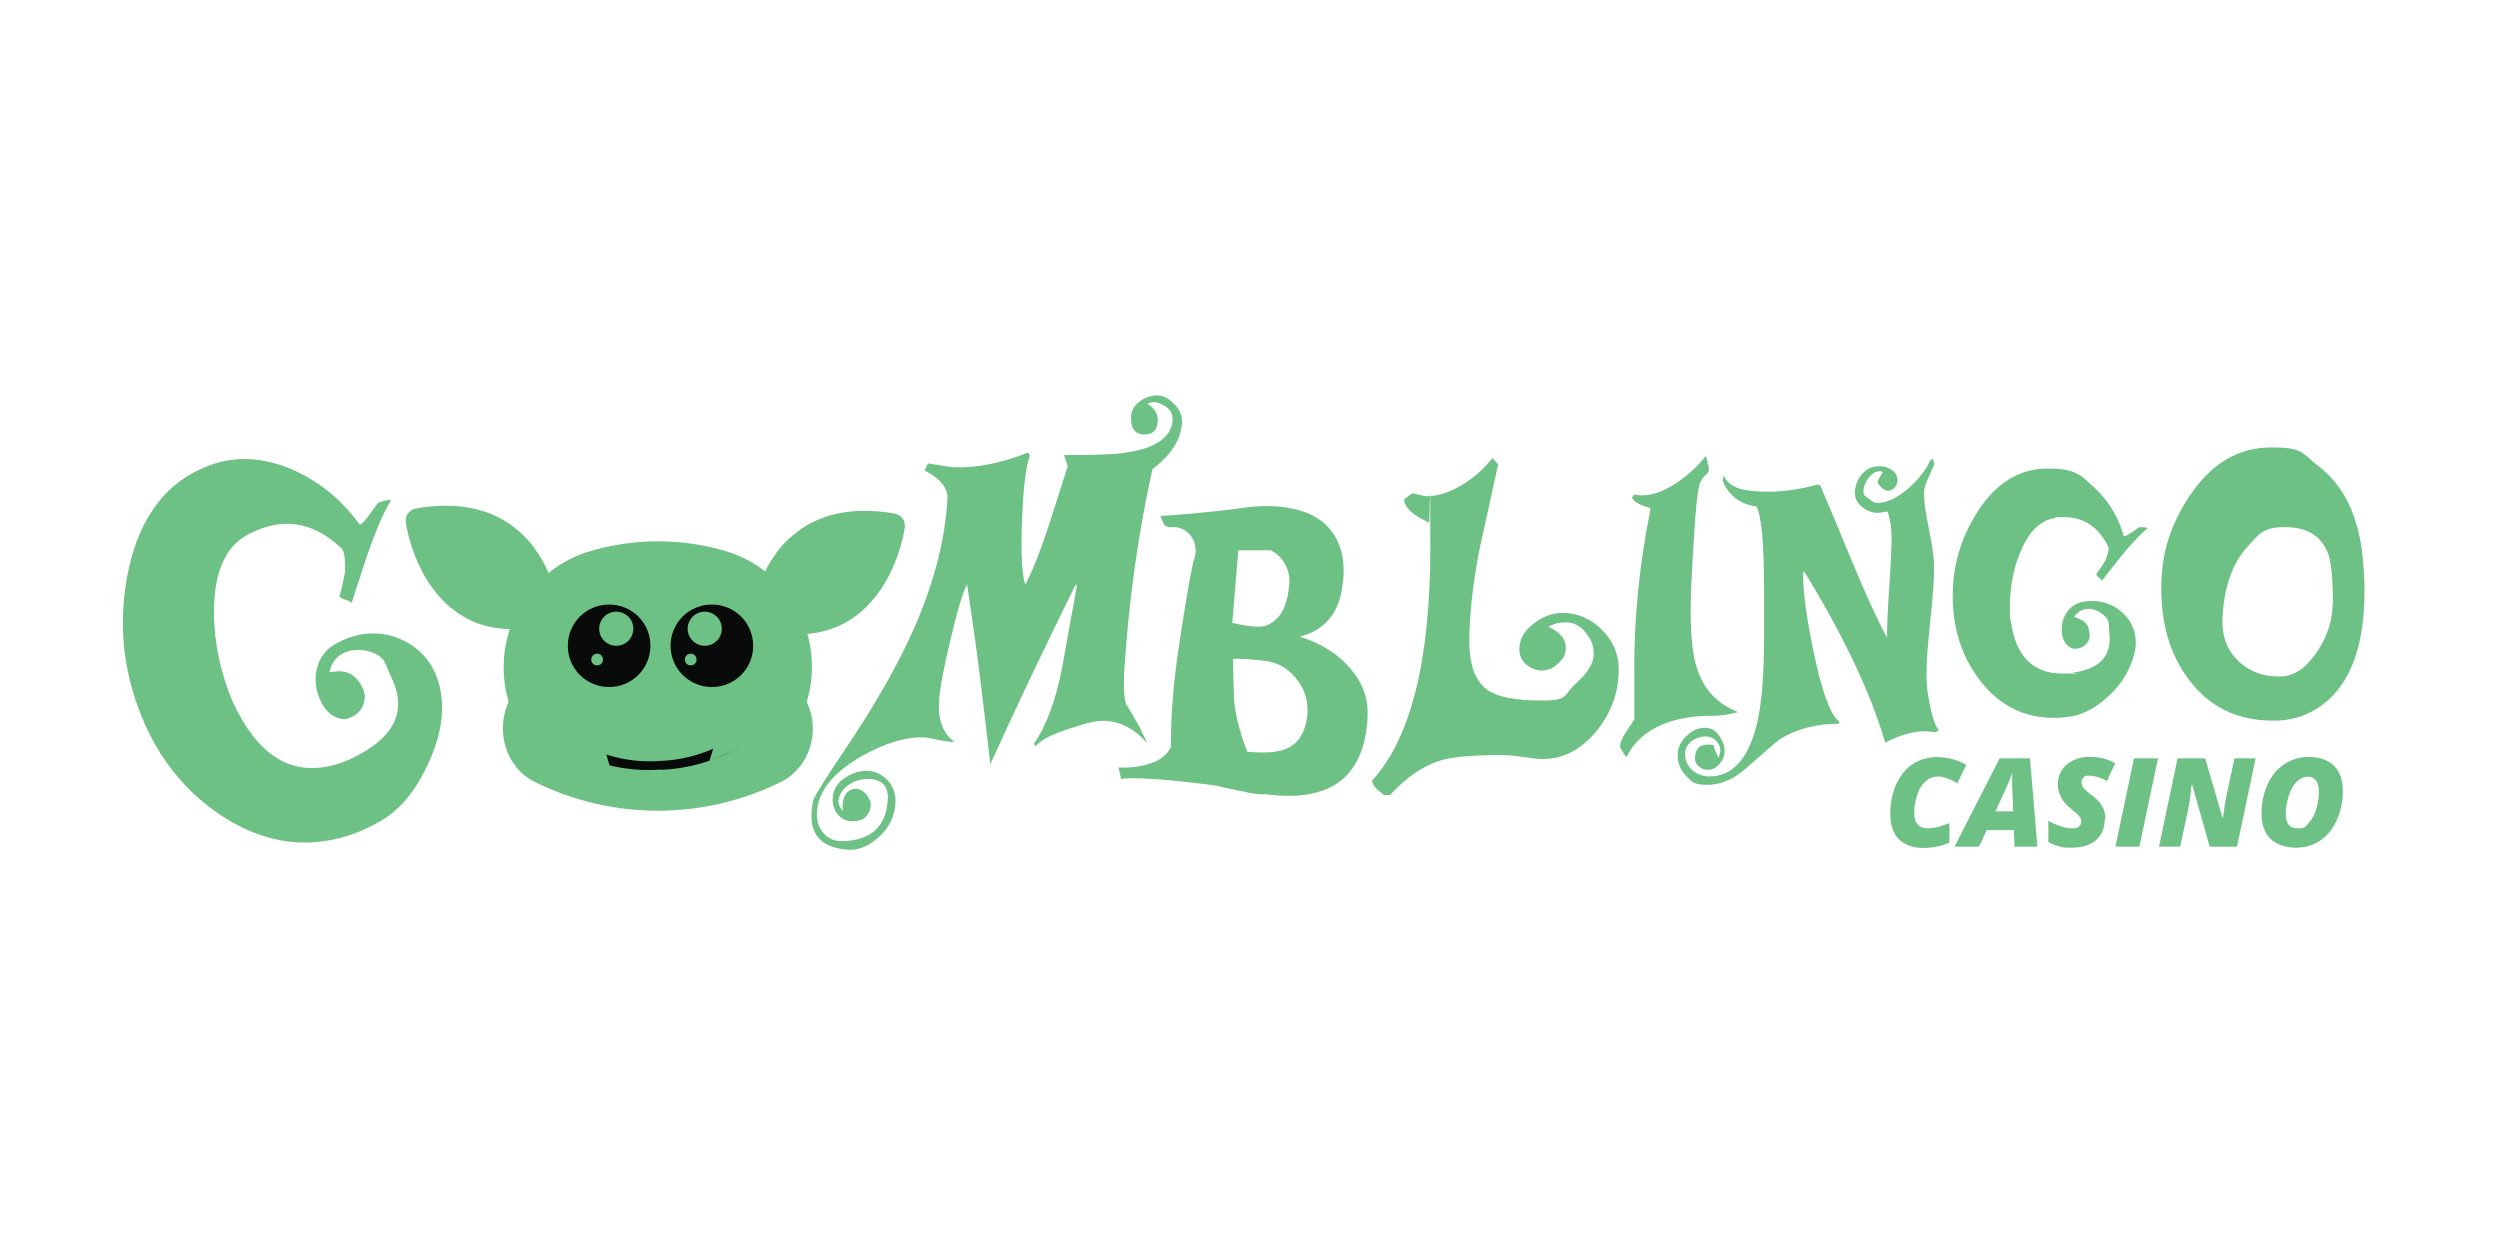
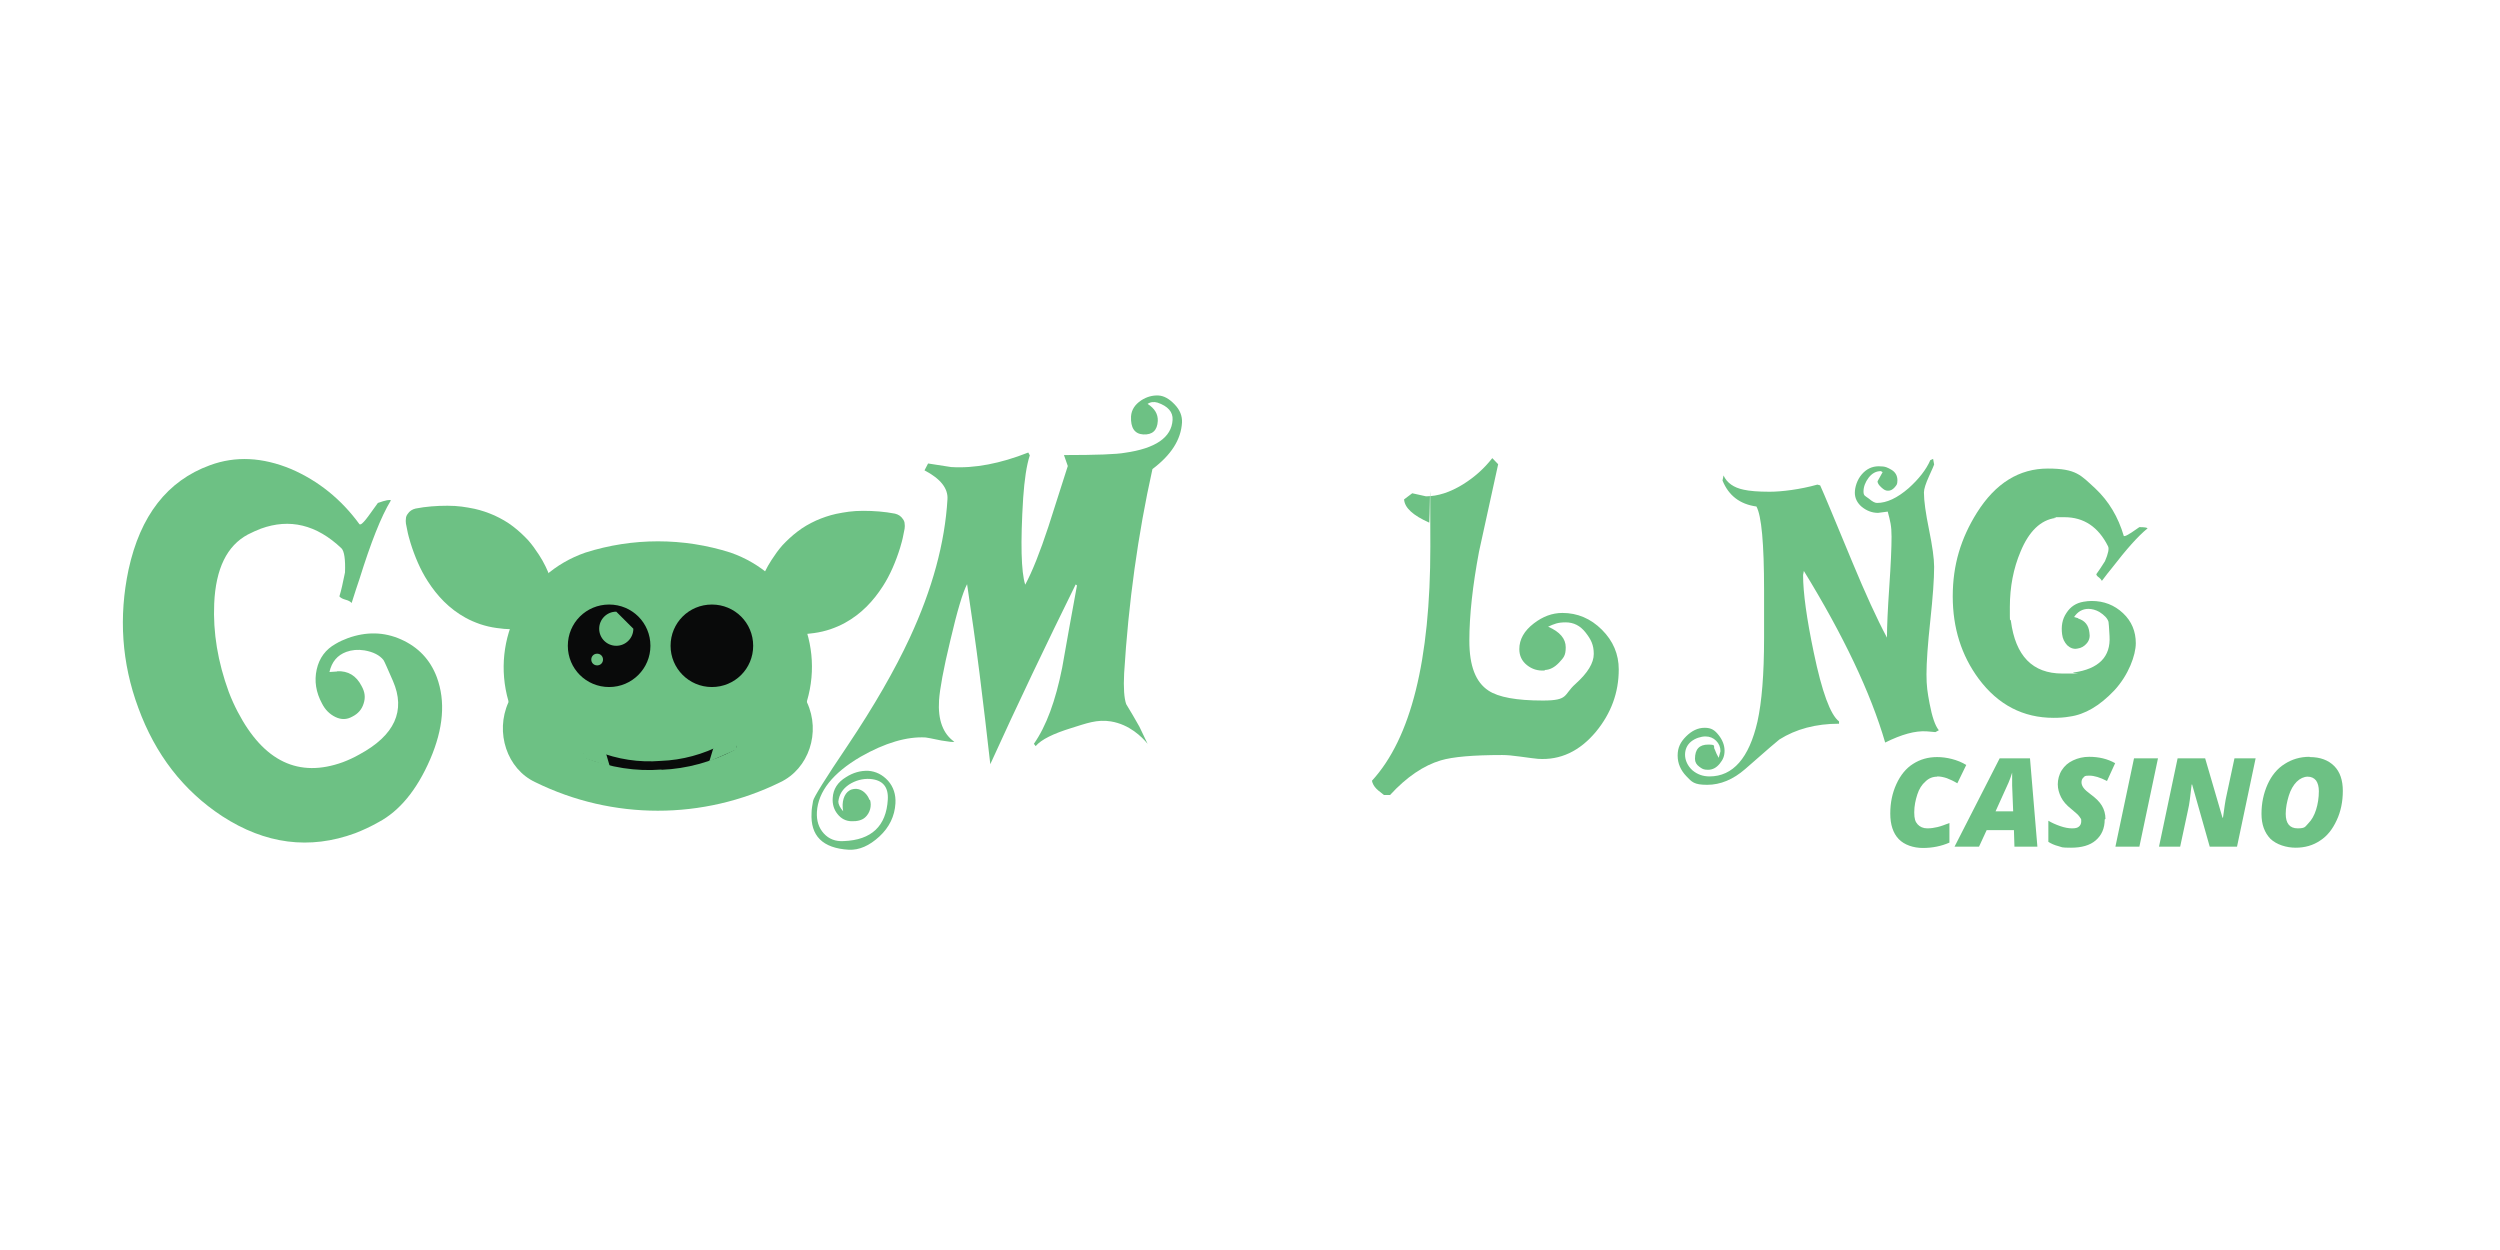
<svg xmlns="http://www.w3.org/2000/svg" width="300" height="150" viewBox="0 0 300 150" fill="none">
  <g clip-path="url(#clip0_609_653)">
    <path d="M40.452 80.55C41.767 80.489 42.746 81.069 43.389 82.322C43.786 83.025 43.878 83.697 43.633 84.43C43.419 85.133 42.96 85.653 42.287 85.989C41.645 86.356 40.972 86.386 40.268 86.05C39.564 85.714 39.014 85.164 38.646 84.43C37.912 83.086 37.698 81.711 38.004 80.336C38.31 78.961 39.075 77.922 40.298 77.25C40.757 76.975 41.247 76.761 41.736 76.578C43.939 75.783 46.081 75.814 48.131 76.731C50.181 77.647 51.618 79.144 52.414 81.253C53.485 84.156 53.209 87.425 51.618 91.122C50.028 94.789 47.947 97.325 45.408 98.669C44.49 99.189 43.572 99.617 42.624 99.983C37.147 102 31.824 101.297 26.653 97.936C22.003 94.88 18.637 90.542 16.588 84.919C14.599 79.542 14.232 74.011 15.425 68.358C16.832 61.88 20.076 57.694 25.185 55.831C28.244 54.7 31.487 54.853 34.944 56.289C38.188 57.694 40.941 59.894 43.144 62.919C43.205 62.919 43.236 62.919 43.297 62.919C43.45 62.858 43.786 62.522 44.245 61.88C44.827 61.056 45.194 60.567 45.347 60.353C46.295 60.017 46.815 59.925 46.907 60.047C45.714 62.003 44.49 65.15 43.144 69.458C42.93 70.1 42.593 71.078 42.195 72.361C42.042 72.178 41.798 72.055 41.461 71.964C41.124 71.872 40.88 71.75 40.727 71.567C40.941 70.894 41.155 69.917 41.4 68.694C41.461 67.106 41.308 66.128 40.972 65.792C37.973 62.95 34.761 62.186 31.304 63.439C30.814 63.622 30.294 63.867 29.743 64.142C27.235 65.486 25.888 68.236 25.705 72.422C25.552 75.906 26.133 79.419 27.449 83.025C27.785 83.911 28.152 84.706 28.52 85.408C31.64 91.397 35.862 93.383 41.155 91.458C41.798 91.214 42.471 90.908 43.113 90.542C47.366 88.25 48.712 85.286 47.152 81.711C46.509 80.244 46.142 79.389 46.02 79.206C45.561 78.625 44.796 78.228 43.725 78.044C42.93 77.922 42.226 77.983 41.553 78.228C40.482 78.625 39.809 79.419 39.534 80.642L40.421 80.581H40.452V80.55Z" fill="#6DC184" />
    <path d="M104.394 95.95C104.639 96.714 104.394 97.57 103.813 98.089C103.446 98.425 102.864 98.578 102.13 98.547C101.487 98.517 100.937 98.242 100.508 97.692C100.08 97.172 99.866 96.5 99.927 95.736C99.988 94.697 100.508 93.872 101.518 93.261C102.375 92.711 103.262 92.467 104.18 92.497C105.098 92.558 105.893 92.956 106.566 93.689C107.209 94.422 107.515 95.339 107.453 96.408C107.362 97.936 106.719 99.281 105.526 100.381C104.333 101.481 103.109 102.031 101.855 101.969C98.703 101.786 97.235 100.289 97.388 97.539C97.388 97.111 97.48 96.622 97.571 96.103C97.632 95.706 99.009 93.475 101.732 89.442C104.883 84.736 107.362 80.428 109.167 76.547C111.89 70.681 113.389 65.12 113.695 59.925C113.786 58.611 112.869 57.45 110.941 56.442L111.37 55.617L114.123 56.044C116.968 56.228 120.058 55.617 123.393 54.303L123.577 54.639C123.179 55.861 122.934 57.572 122.781 59.742C122.445 65.15 122.537 68.633 123.026 70.161C123.883 68.572 124.801 66.25 125.81 63.194C127.34 58.397 128.105 55.983 128.135 55.922L127.676 54.608C131.562 54.608 134.009 54.517 134.989 54.333C138.66 53.814 140.587 52.5 140.71 50.392C140.771 49.444 140.159 48.742 138.905 48.314C138.476 48.192 138.079 48.222 137.711 48.467C138.568 49.017 138.966 49.689 138.935 50.514C138.874 51.645 138.293 52.194 137.191 52.133C136.151 52.072 135.662 51.339 135.723 49.964C135.784 49.169 136.182 48.558 136.947 48.039C137.62 47.611 138.293 47.428 138.996 47.458C139.67 47.489 140.312 47.856 140.954 48.528C141.597 49.2 141.872 49.903 141.842 50.697C141.719 52.775 140.526 54.608 138.293 56.289C136.549 64.142 135.417 72.331 134.897 80.794C134.805 82.536 134.897 83.789 135.141 84.492C135.692 85.378 136.212 86.294 136.732 87.211C137.069 87.883 137.375 88.586 137.711 89.258C137.038 88.433 135.539 86.936 133.306 86.57C131.654 86.294 130.338 86.814 128.564 87.364C126.391 88.036 124.953 88.739 124.28 89.533L124.066 89.258C125.565 87.12 126.667 84.094 127.462 80.122C128.044 76.822 128.625 73.553 129.237 70.253L129.084 70.131C127.34 73.644 125.627 77.219 123.883 80.856C122.139 84.522 120.456 88.128 118.835 91.703C118.437 88.158 118.009 84.522 117.55 80.856C117.091 77.189 116.571 73.614 116.05 70.1C115.53 71.078 114.857 73.339 114.031 76.883C113.205 80.306 112.777 82.689 112.685 84.033C112.532 86.417 113.175 88.067 114.521 89.014C114.398 89.075 113.878 89.014 112.96 88.861C111.798 88.617 111.155 88.495 111.064 88.495C108.83 88.372 106.199 89.136 103.262 90.817C99.927 92.772 98.183 94.972 98.03 97.417C97.969 98.486 98.244 99.342 98.856 100.014C99.468 100.686 100.264 100.992 101.243 100.931C104.578 100.808 106.352 99.128 106.536 95.95C106.627 94.422 105.924 93.597 104.425 93.475C103.507 93.414 102.65 93.658 101.885 94.147C101.12 94.667 100.692 95.339 100.6 96.195C100.6 96.5 100.784 96.897 101.181 97.356C100.967 96.256 101.273 95.247 101.946 94.85C102.313 94.636 102.681 94.667 102.803 94.667C103.537 94.728 104.119 95.37 104.333 95.981H104.394V95.95Z" fill="#6DC184" />
-     <path d="M146.4 94.331C142.301 93.781 138.935 93.444 136.243 93.383C135.876 93.383 135.294 93.383 134.53 93.475L134.224 92.1C135.233 92.13 136.121 92.069 136.885 91.917C138.813 91.55 140.006 90.786 140.526 89.564C140.465 85.867 140.832 81.711 141.536 77.097C142.454 71.078 143.065 67.686 143.341 66.922C143.555 66.25 143.524 65.517 143.188 64.783C142.79 63.958 142.148 63.469 141.26 63.286C140.954 63.225 140.618 63.225 140.281 63.286L139.731 63.042L139.241 61.911C141.23 61.819 144.136 61.544 147.961 61.117C150.653 60.658 152.948 60.597 154.906 60.994C157.445 61.483 159.25 62.644 160.29 64.508C161.239 66.219 161.483 68.358 160.994 70.925C160.443 73.858 158.76 75.692 155.946 76.394C158.516 77.189 160.566 78.472 162.065 80.244C163.503 81.925 164.176 83.758 164.115 85.714C164.115 86.661 163.992 87.517 163.839 88.342C162.768 93.903 158.791 96.225 151.846 95.308C151.265 95.369 150.378 95.247 149.123 94.972C147.441 94.606 146.523 94.422 146.37 94.392H146.4V94.331ZM152.458 66.036H148.603C148.389 68.389 148.175 71.292 147.869 74.744C149.857 75.203 151.204 75.325 151.907 75.081C153.284 74.561 154.171 73.339 154.538 71.444C154.6 71.108 154.661 70.65 154.722 70.069C154.783 69.367 154.661 68.633 154.294 67.869C153.865 67.014 153.253 66.403 152.489 66.036H152.458ZM156.833 86.203C157.078 84.522 156.741 83.025 155.732 81.68C154.753 80.336 153.498 79.542 151.968 79.328C149.98 79.083 148.634 78.992 147.961 79.083C147.991 80.672 148.022 82.292 148.083 83.942C148.236 85.744 148.756 87.853 149.674 90.206C151.663 90.389 153.162 90.297 154.141 89.93C155.609 89.411 156.527 88.158 156.833 86.203Z" fill="#6DC184" />
    <path d="M185.347 80.458C184.552 80.519 183.848 80.306 183.236 79.817C182.624 79.328 182.318 78.686 182.318 77.892C182.318 76.731 182.9 75.692 184.062 74.806C185.133 73.981 186.265 73.553 187.489 73.553C189.294 73.553 190.885 74.225 192.231 75.57C193.577 76.914 194.25 78.503 194.25 80.336C194.25 83.117 193.332 85.592 191.527 87.792C189.569 90.144 187.244 91.245 184.552 91.061C184.215 91.031 183.481 90.939 182.38 90.786C181.523 90.664 180.819 90.603 180.269 90.603C176.781 90.603 174.333 90.817 172.895 91.245C170.845 91.856 168.796 93.231 166.807 95.4H166.073C165.491 94.942 165.185 94.697 165.185 94.667C164.88 94.361 164.696 94.025 164.635 93.689C169.316 88.586 171.641 79.236 171.641 65.608C171.641 51.981 171.58 63.592 171.488 62.706C169.56 61.85 168.551 60.933 168.49 59.925L169.469 59.192L171.121 59.558C172.528 59.558 174.027 59.069 175.557 58.122C176.934 57.267 178.096 56.228 179.075 54.975L179.779 55.708C179.014 59.222 178.249 62.706 177.484 66.189C176.72 70.253 176.322 73.828 176.322 76.883C176.322 79.939 177.087 81.864 178.616 82.872C179.81 83.667 181.982 84.064 185.133 84.064C188.284 84.064 187.581 83.392 189.049 82.078C190.518 80.764 191.252 79.572 191.252 78.472C191.252 77.372 190.916 76.731 190.273 75.906C189.631 75.081 188.835 74.683 187.887 74.683C186.938 74.683 186.51 74.867 185.776 75.203C187.183 75.814 187.887 76.639 187.887 77.678C187.887 78.717 187.611 78.931 187.091 79.511C186.54 80.092 185.99 80.367 185.408 80.397L185.347 80.458Z" fill="#6DC184" />
-     <path d="M208.569 85.439C207.62 85.745 206.549 85.897 205.326 85.897C203.123 85.897 201.165 86.234 199.482 86.936C197.463 87.792 196.055 89.075 195.229 90.786H195.076C194.648 90.084 194.403 89.686 194.403 89.595C194.403 89.136 194.679 88.464 195.26 87.639C195.811 86.784 196.117 86.356 196.117 86.295V80.795C196.055 74.439 196.698 67.839 198.075 60.995C196.637 60.567 195.902 60.108 195.841 59.681L196.117 59.345L196.82 59.436C198.105 59.528 199.574 59.008 201.195 57.939C202.511 57.053 203.704 55.983 204.714 54.7L205.081 56.258C205.081 56.533 204.928 56.809 204.622 57.053C204.316 57.328 204.102 57.664 203.949 58.122C203.673 59.1 203.429 61.545 203.215 65.486C203 68.817 202.878 71.414 202.878 73.308C202.878 76.517 203.153 78.9 203.735 80.489C204.561 82.842 206.152 84.492 208.538 85.439H208.569Z" fill="#6DC184" />
    <path d="M232.646 87.639L232.249 87.853L231.208 87.761C229.832 87.67 228.179 88.128 226.221 89.106C224.477 83.117 221.204 76.242 216.462 68.511L216.37 69C216.37 71.109 216.798 74.225 217.655 78.32C218.634 83.025 219.644 85.775 220.684 86.57V86.845C217.9 86.845 215.513 87.486 213.525 88.739C213.433 88.8 212.056 89.961 209.425 92.284C207.987 93.536 206.457 94.178 204.866 94.178C203.275 94.178 203.031 93.842 202.358 93.139C201.685 92.436 201.317 91.611 201.317 90.664C201.317 89.717 201.654 89.045 202.327 88.372C203 87.7 203.734 87.334 204.56 87.334C205.386 87.334 205.784 87.639 206.243 88.22C206.702 88.8 206.947 89.442 206.947 90.084C206.947 90.725 206.763 91.153 206.365 91.642C205.968 92.131 205.509 92.375 204.958 92.375C204.407 92.375 204.254 92.253 203.918 92.009C203.581 91.764 203.398 91.459 203.398 91.061C203.398 89.9 203.918 89.35 204.989 89.35C206.06 89.35 205.509 89.564 205.784 89.961C205.907 90.297 206.06 90.634 206.243 90.939L206.457 90.145C206.457 89.656 206.274 89.228 205.937 88.892C205.601 88.556 205.172 88.372 204.652 88.372C204.132 88.372 203.428 88.586 202.939 88.984C202.449 89.381 202.205 89.931 202.205 90.573C202.205 91.214 202.511 91.917 203.092 92.436C203.673 92.925 204.346 93.17 205.142 93.17C207.956 93.17 209.884 90.97 210.894 86.6C211.414 84.248 211.689 80.917 211.689 76.578V70.834C211.689 65.242 211.383 61.881 210.771 60.781C208.782 60.506 207.436 59.467 206.702 57.664L206.824 57.053C207.222 57.939 208.048 58.52 209.241 58.764C209.914 58.917 210.955 59.009 212.362 59.009C213.769 59.009 216.033 58.734 218.083 58.153L218.42 58.245C218.879 59.253 220.164 62.339 222.275 67.442C223.835 71.2 225.212 74.225 226.436 76.517C226.436 75.172 226.527 73.156 226.711 70.467C226.894 67.778 226.986 65.761 226.986 64.417C226.986 63.072 226.833 62.553 226.527 61.392L225.365 61.545C224.661 61.545 224.019 61.3 223.437 60.842C222.887 60.384 222.581 59.803 222.581 59.131C222.581 58.459 222.856 57.572 223.407 56.931C223.957 56.289 224.63 55.953 225.457 55.953C226.283 55.953 226.497 56.106 226.986 56.381C227.445 56.656 227.69 57.084 227.69 57.634C227.69 58.184 227.568 58.214 227.353 58.489C227.109 58.764 226.864 58.886 226.558 58.886C226.252 58.886 226.068 58.764 225.762 58.489C225.457 58.214 225.304 57.97 225.304 57.756L225.915 56.656L225.701 56.534C225.12 56.534 224.63 56.809 224.233 57.328C223.835 57.847 223.621 58.428 223.621 58.978C223.621 59.528 223.835 59.498 224.263 59.834C224.692 60.2 224.998 60.353 225.242 60.353C226.405 60.353 227.659 59.773 229.036 58.581C230.26 57.481 231.147 56.35 231.637 55.22L231.973 55.067L232.096 55.739C232.096 55.8 231.881 56.259 231.484 57.145C231.086 58.031 230.872 58.672 230.872 59.1C230.872 60.109 231.086 61.606 231.484 63.561C231.881 65.517 232.096 67.014 232.096 68.022C232.096 69.489 231.943 71.628 231.637 74.47C231.331 77.311 231.178 79.481 231.178 80.917C231.178 82.353 231.3 83.086 231.545 84.4C231.851 86.02 232.218 87.089 232.646 87.609V87.639Z" fill="#6DC184" />
    <path d="M249.382 74.225C250.177 74.469 250.636 75.019 250.728 75.905C250.82 76.394 250.728 76.822 250.422 77.189C250.116 77.555 249.749 77.769 249.29 77.83C248.831 77.922 248.433 77.769 248.066 77.433C247.73 77.066 247.515 76.639 247.454 76.119C247.332 75.172 247.454 74.316 247.974 73.552C248.464 72.789 249.137 72.361 250.024 72.208C250.361 72.147 250.697 72.116 251.003 72.116C252.472 72.116 253.726 72.605 254.766 73.583C255.807 74.561 256.296 75.783 256.296 77.189C256.296 78.594 255.439 81.008 253.695 82.872C251.952 84.705 250.177 85.744 248.372 85.989C247.699 86.111 247.056 86.141 246.445 86.141C242.773 86.141 239.775 84.583 237.45 81.466C235.369 78.655 234.329 75.355 234.329 71.566C234.329 67.778 235.308 64.6 237.236 61.514C239.469 57.969 242.314 56.227 245.741 56.227C249.167 56.227 249.688 57.022 251.431 58.611C253.053 60.139 254.185 62.033 254.858 64.325C254.858 64.325 254.919 64.325 254.95 64.325C255.072 64.325 255.317 64.203 255.745 63.928C256.265 63.561 256.602 63.347 256.724 63.255C257.367 63.255 257.673 63.316 257.703 63.408C256.571 64.325 255.164 65.914 253.42 68.175C253.145 68.511 252.747 69 252.227 69.703C252.166 69.58 252.043 69.427 251.89 69.305C251.707 69.183 251.584 69.061 251.554 68.908C251.829 68.541 252.166 68.022 252.594 67.35C252.992 66.433 253.114 65.822 252.961 65.547C251.799 63.225 250.055 62.064 247.73 62.064C245.404 62.064 247.056 62.064 246.659 62.155C244.884 62.4 243.477 63.744 242.467 66.189C241.611 68.205 241.182 70.436 241.182 72.85C241.182 75.264 241.182 74.011 241.305 74.5C241.855 78.716 243.905 80.825 247.485 80.825C251.064 80.825 248.372 80.825 248.831 80.703C251.86 80.275 253.298 78.808 253.145 76.333C253.084 75.325 253.053 74.744 253.022 74.622C252.9 74.194 252.502 73.797 251.921 73.43C251.493 73.186 251.034 73.064 250.605 73.064C249.902 73.064 249.32 73.4 248.892 74.041L249.412 74.194H249.382V74.225Z" fill="#6DC184" />
-     <path d="M272.817 86.478C268.503 86.478 265.138 84.859 262.69 81.589C260.457 78.656 259.355 75.02 259.355 70.65C259.355 66.281 260.457 63.042 262.66 59.65C265.26 55.678 268.534 53.692 272.542 53.692C276.55 53.692 276.213 54.425 278.202 55.922C281.322 58.306 283.097 62.064 283.556 67.197C283.678 68.511 283.739 69.764 283.739 70.925C283.739 77.036 282.301 81.375 279.395 84.003C277.529 85.653 275.356 86.478 272.848 86.478H272.817ZM279.946 72.453C279.946 69.581 279.762 67.625 279.426 66.586C278.63 64.356 276.917 63.256 274.224 63.256C271.532 63.256 271.134 64.05 269.696 65.609C267.83 67.656 266.851 70.559 266.698 74.256C266.606 76.486 267.341 78.228 268.84 79.542C270.247 80.764 271.96 81.284 273.949 81.161C275.479 81.039 276.856 80.031 278.141 78.075C279.334 76.211 279.915 74.347 279.915 72.453H279.946Z" fill="#6DC184" />
    <path d="M96.837 84.278V84.125C99.04 76.669 94.971 68.847 87.659 66.311C81.999 64.508 75.91 64.508 70.25 66.311C62.908 68.847 58.869 76.669 61.011 84.125V84.278C59.389 87.883 60.827 92.283 64.254 93.872C73.524 98.425 84.354 98.425 93.625 93.872C97.051 92.253 98.52 87.883 96.837 84.278Z" fill="#6DC184" />
    <path d="M63.611 71.658C63.58 71.445 63.519 71.231 63.458 71.017C63.427 70.894 63.366 70.772 63.336 70.65L63.458 71.017C63.336 70.681 63.213 70.314 63.06 69.978C62.877 69.55 62.663 69.153 62.448 68.756C62.295 68.511 62.142 68.267 61.989 67.992L62.204 68.328C61.775 67.686 61.286 67.075 60.735 66.525C60.551 66.342 60.399 66.189 60.215 66.036L60.521 66.311C59.97 65.822 59.389 65.425 58.777 65.058C58.593 64.936 58.41 64.844 58.196 64.753L58.563 64.936C57.89 64.6 57.156 64.325 56.421 64.142C55.687 63.958 55.962 64.019 55.718 63.989L56.085 64.05C55.136 63.867 54.188 63.806 53.239 63.806C52.291 63.806 52.627 63.806 52.322 63.806H52.689C51.924 63.806 51.19 63.928 50.425 64.05C50.822 63.469 51.22 62.889 51.587 62.308C51.587 62.461 51.648 62.645 51.679 62.797C51.771 63.225 51.863 63.653 51.985 64.081C52.077 64.417 52.169 64.753 52.291 65.058L52.169 64.692C52.505 65.731 52.934 66.739 53.484 67.686C53.668 67.992 53.821 68.297 54.004 68.572C53.943 68.45 53.851 68.358 53.79 68.236C54.249 68.939 54.739 69.581 55.32 70.161C55.503 70.344 55.656 70.497 55.84 70.65L55.534 70.375C56.176 70.956 56.911 71.445 57.706 71.842L57.339 71.658C58.104 72.056 58.93 72.331 59.787 72.483L59.419 72.422C60.399 72.606 61.408 72.667 62.418 72.606H62.051C62.326 72.606 62.632 72.606 62.907 72.544L61.959 73.186L62.571 72.269L63.55 70.833L63.764 70.497C63.856 70.314 64.009 70.192 64.192 70.1C64.682 69.794 65.324 69.794 65.844 70.1C66.181 70.314 66.395 70.65 66.487 71.047C66.548 71.445 66.487 71.842 66.273 72.147C65.967 72.575 65.691 73.033 65.385 73.461L64.468 74.836C64.376 75.019 64.223 75.142 64.039 75.233C63.886 75.356 63.703 75.447 63.489 75.447H63.213C63.03 75.447 62.877 75.447 62.693 75.447C62.234 75.447 61.806 75.508 61.347 75.508C60.888 75.508 60.154 75.447 59.572 75.356C58.899 75.264 58.257 75.111 57.614 74.897C57.003 74.683 56.421 74.439 55.871 74.133C54.922 73.614 54.035 72.942 53.27 72.178C52.536 71.445 51.893 70.62 51.343 69.764C50.884 69.061 50.486 68.297 50.149 67.533C49.813 66.769 49.507 65.945 49.262 65.15C49.109 64.631 48.956 64.111 48.864 63.592C48.803 63.347 48.773 63.072 48.711 62.828C48.681 62.614 48.681 62.4 48.711 62.217C48.711 62.033 48.803 61.819 48.926 61.667C49.14 61.331 49.476 61.117 49.874 61.025C51.128 60.781 52.413 60.689 53.698 60.689C54.983 60.689 55.871 60.842 56.941 61.056C57.767 61.239 58.563 61.514 59.328 61.85C60.123 62.217 60.888 62.645 61.592 63.194C62.234 63.683 62.816 64.233 63.366 64.814C63.856 65.364 64.284 65.975 64.682 66.586C64.988 67.044 65.233 67.503 65.477 67.992C65.661 68.389 65.844 68.786 65.997 69.214C66.15 69.611 66.273 70.039 66.395 70.467C66.426 70.62 66.487 70.742 66.487 70.894C66.517 71.108 66.517 71.292 66.487 71.475C66.426 71.872 66.181 72.208 65.844 72.422C65.691 72.544 65.508 72.606 65.324 72.636C64.927 72.697 64.529 72.636 64.223 72.422C63.886 72.208 63.672 71.872 63.58 71.475" fill="#6DC184" />
    <path d="M65.049 71.353C65.049 71.353 62.938 60.292 50.18 62.614C50.18 62.614 51.893 75.478 63.213 74.042L65.018 71.353H65.049Z" fill="#6DC184" />
    <path d="M93.624 72.3C93.655 72.086 93.716 71.873 93.777 71.659C93.808 71.536 93.869 71.414 93.9 71.292L93.777 71.659C93.9 71.323 94.022 70.956 94.175 70.62C94.358 70.192 94.573 69.795 94.787 69.397C94.94 69.153 95.093 68.909 95.246 68.634L95.031 68.97C95.46 68.328 95.949 67.717 96.5 67.167C96.684 66.984 96.837 66.831 97.02 66.678L96.714 66.953C97.265 66.464 97.846 66.067 98.458 65.7C98.642 65.578 98.825 65.486 99.039 65.395L98.672 65.578C99.345 65.242 100.08 64.967 100.814 64.784C101.059 64.722 101.273 64.661 101.518 64.631L101.15 64.692C102.099 64.509 103.047 64.448 103.996 64.448C104.944 64.448 104.608 64.448 104.914 64.448H104.546C105.311 64.448 106.046 64.57 106.81 64.692L105.648 62.95C105.648 63.103 105.587 63.286 105.556 63.439C105.464 63.867 105.372 64.295 105.25 64.722C105.158 65.059 105.066 65.395 104.944 65.7L105.066 65.334C104.73 66.373 104.302 67.381 103.751 68.328C103.567 68.634 103.414 68.939 103.231 69.214C103.292 69.092 103.384 69 103.445 68.878C102.986 69.581 102.497 70.222 101.915 70.803C101.732 70.986 101.579 71.139 101.395 71.292L101.701 71.017C101.059 71.597 100.324 72.086 99.529 72.484L99.896 72.3C99.131 72.698 98.305 72.972 97.448 73.125L97.816 73.064C96.837 73.248 95.827 73.309 94.817 73.248H95.184C94.909 73.248 94.603 73.248 94.328 73.186L95.276 73.828L94.664 72.911L93.685 71.475L93.471 71.139C93.226 70.834 92.89 70.589 92.523 70.498C92.125 70.436 91.727 70.498 91.421 70.711C91.085 70.925 90.871 71.261 90.779 71.659C90.718 72.056 90.779 72.453 90.993 72.759C91.299 73.186 91.574 73.645 91.88 74.073L92.798 75.448C92.89 75.631 93.043 75.753 93.226 75.845C93.379 75.967 93.563 76.059 93.777 76.059H94.052C94.236 76.059 94.389 76.059 94.573 76.059C95.031 76.059 95.46 76.12 95.919 76.12C96.378 76.12 97.112 76.059 97.693 75.967C98.366 75.875 99.009 75.722 99.651 75.509C100.263 75.295 100.844 75.05 101.395 74.745C102.344 74.225 103.231 73.553 103.996 72.789C104.73 72.056 105.372 71.231 105.923 70.375C106.382 69.672 106.78 68.909 107.116 68.145C107.453 67.381 107.759 66.556 108.004 65.761C108.157 65.242 108.31 64.722 108.401 64.203C108.462 63.959 108.493 63.684 108.554 63.439C108.585 63.225 108.585 63.011 108.554 62.828C108.554 62.645 108.462 62.431 108.34 62.278C108.126 61.942 107.789 61.728 107.392 61.636C106.137 61.392 104.852 61.3 103.567 61.3C102.282 61.3 101.395 61.453 100.324 61.667C99.498 61.85 98.703 62.125 97.938 62.461C97.142 62.828 96.378 63.256 95.674 63.806C95.031 64.295 94.45 64.845 93.9 65.425C93.41 65.975 92.982 66.586 92.584 67.198C92.278 67.656 92.033 68.114 91.788 68.603C91.605 69 91.421 69.397 91.268 69.825C91.115 70.222 90.993 70.65 90.871 71.078C90.84 71.231 90.779 71.353 90.779 71.506C90.748 71.72 90.748 71.903 90.779 72.086C90.84 72.484 91.085 72.82 91.421 73.034C91.574 73.156 91.758 73.217 91.941 73.248C92.339 73.309 92.737 73.248 93.043 73.034C93.379 72.82 93.594 72.484 93.685 72.086" fill="#6DC184" />
    <path d="M92.155 72.025C92.155 72.025 94.266 60.964 107.024 63.286C107.024 63.286 105.311 76.15 93.991 74.714L92.186 72.025H92.155Z" fill="#6DC184" />
    <path d="M78.051 77.494C78.051 80.214 75.849 82.444 73.095 82.444C70.341 82.444 68.139 80.244 68.139 77.494C68.139 74.744 70.341 72.544 73.095 72.544C75.849 72.544 78.051 74.744 78.051 77.494Z" fill="#090A0A" />
-     <path d="M76.002 75.447C76.002 76.578 75.084 77.494 73.952 77.494C72.82 77.494 71.902 76.578 71.902 75.447C71.902 74.317 72.82 73.4 73.952 73.4C75.084 73.4 76.002 74.317 76.002 75.447Z" fill="#6DC184" />
+     <path d="M76.002 75.447C76.002 76.578 75.084 77.494 73.952 77.494C72.82 77.494 71.902 76.578 71.902 75.447C71.902 74.317 72.82 73.4 73.952 73.4Z" fill="#6DC184" />
    <path d="M72.362 79.145C72.362 79.542 72.055 79.847 71.658 79.847C71.26 79.847 70.954 79.542 70.954 79.145C70.954 78.747 71.26 78.442 71.658 78.442C72.055 78.442 72.362 78.747 72.362 79.145Z" fill="#6DC184" />
    <path d="M80.469 77.494C80.469 80.214 82.672 82.444 85.425 82.444C88.179 82.444 90.381 80.244 90.381 77.494C90.381 74.744 88.179 72.544 85.425 72.544C82.672 72.544 80.469 74.744 80.469 77.494Z" fill="#090A0A" />
-     <path d="M82.519 75.447C82.519 76.578 83.436 77.494 84.568 77.494C85.7 77.494 86.618 76.578 86.618 75.447C86.618 74.317 85.7 73.4 84.568 73.4C83.436 73.4 82.519 74.317 82.519 75.447Z" fill="#6DC184" />
    <path d="M79.367 92.345C76.307 92.589 73.217 92.1 70.341 90.97C69.944 90.786 69.882 90.45 70.25 90.236C70.678 89.992 71.198 89.961 71.657 90.145C74.074 91.123 76.705 91.52 79.306 91.306C81.876 91.214 84.415 90.511 86.679 89.32C87.107 89.106 87.627 89.075 88.086 89.259C88.453 89.442 88.453 89.778 88.086 90.022C85.394 91.428 82.426 92.253 79.397 92.375" fill="#090A0A" />
-     <path d="M82.182 79.145C82.182 79.542 82.488 79.847 82.885 79.847C83.283 79.847 83.589 79.542 83.589 79.145C83.589 78.747 83.283 78.442 82.885 78.442C82.488 78.442 82.182 78.747 82.182 79.145Z" fill="#6DC184" />
    <path d="M73.187 92.008L71.718 86.936C71.718 86.936 69.546 90.175 70.005 90.939" fill="#6DC184" />
    <path d="M85.119 91.367L86.618 86.416C86.618 86.416 88.79 89.166 88.332 89.961" fill="#6DC184" />
    <path d="M232.463 93.2C231.943 93.2 231.453 93.384 231.056 93.781C230.627 94.148 230.291 94.667 230.077 95.339C229.862 96.011 229.709 96.714 229.709 97.478C229.709 98.242 229.832 98.609 230.107 98.914C230.382 99.22 230.78 99.403 231.27 99.403C231.759 99.403 232.065 99.342 232.493 99.25C232.891 99.159 233.381 98.975 233.931 98.761V101.114C232.952 101.542 231.882 101.756 230.75 101.756C229.618 101.756 228.516 101.389 227.843 100.687C227.17 99.984 226.833 98.945 226.833 97.631C226.833 96.317 227.078 95.156 227.568 94.087C228.057 93.017 228.73 92.192 229.556 91.673C230.413 91.123 231.362 90.848 232.463 90.848C233.564 90.848 234.91 91.153 235.951 91.795L234.88 93.995C234.421 93.72 234.023 93.537 233.626 93.384C233.258 93.261 232.861 93.17 232.463 93.17V93.2Z" fill="#6DC184" />
    <path d="M241.641 99.617H238.398L237.481 101.603H234.543L239.959 91H243.599L244.487 101.603H241.733L241.672 99.617H241.641ZM239.439 97.356H241.58L241.458 94.269V92.711C241.335 93.139 241.182 93.536 241.03 93.903L239.469 97.356H239.439Z" fill="#6DC184" />
    <path d="M252.564 98.334C252.564 99.403 252.197 100.228 251.493 100.839C250.789 101.45 249.78 101.725 248.525 101.725C247.271 101.725 247.485 101.664 247.026 101.542C246.537 101.42 246.139 101.236 245.802 101.022V98.486C246.2 98.731 246.689 98.945 247.21 99.128C247.73 99.311 248.219 99.403 248.648 99.403C249.076 99.403 249.29 99.342 249.474 99.189C249.657 99.036 249.749 98.823 249.749 98.547C249.749 98.272 249.749 98.303 249.657 98.181C249.596 98.059 249.504 97.967 249.412 97.845C249.321 97.722 249.015 97.478 248.556 97.081C247.974 96.623 247.577 96.164 247.332 95.675C247.087 95.186 246.934 94.667 246.934 94.117C246.934 93.567 247.087 92.925 247.424 92.406C247.76 91.886 248.189 91.52 248.77 91.245C249.351 90.97 249.994 90.817 250.697 90.817C251.86 90.817 252.9 91.061 253.818 91.581L252.839 93.72C252.013 93.292 251.309 93.078 250.728 93.078C250.147 93.078 250.177 93.139 250.024 93.292C249.871 93.414 249.78 93.628 249.78 93.873C249.78 94.117 249.871 94.331 250.024 94.545C250.177 94.759 250.483 95.034 250.942 95.37C251.523 95.797 251.952 96.225 252.227 96.684C252.502 97.142 252.655 97.692 252.655 98.272L252.564 98.334Z" fill="#6DC184" />
    <path d="M253.849 101.603L256.082 91H258.958L256.725 101.603H253.849Z" fill="#6DC184" />
    <path d="M268.473 101.603H265.168L263.057 94.147H262.996C262.843 95.553 262.721 96.561 262.568 97.172L261.619 101.603H259.08L261.313 91H264.618L266.698 98.119H266.759C266.912 96.989 267.035 96.072 267.188 95.431L268.136 91H270.675L268.442 101.603H268.473Z" fill="#6DC184" />
    <path d="M277.162 90.847C278.416 90.847 279.395 91.214 280.099 91.917C280.803 92.62 281.139 93.628 281.139 94.911C281.139 96.195 280.894 97.386 280.405 98.425C279.915 99.495 279.273 100.32 278.416 100.87C277.56 101.45 276.58 101.725 275.479 101.725C274.378 101.725 273.184 101.359 272.45 100.656C271.747 99.922 271.379 98.945 271.379 97.661C271.379 96.378 271.624 95.217 272.114 94.117C272.603 93.047 273.276 92.222 274.164 91.672C275.02 91.123 275.999 90.817 277.131 90.817L277.162 90.847ZM278.263 94.942C278.263 94.392 278.141 93.964 277.927 93.659C277.682 93.353 277.345 93.2 276.917 93.2C276.489 93.2 275.999 93.414 275.601 93.811C275.204 94.209 274.867 94.789 274.653 95.492C274.439 96.195 274.286 96.928 274.286 97.661C274.286 98.823 274.775 99.403 275.724 99.403C276.672 99.403 276.611 99.189 277.009 98.792C277.407 98.395 277.712 97.845 277.927 97.172C278.141 96.5 278.263 95.736 278.263 94.942Z" fill="#6DC184" />
  </g>
  <defs>
    <clipPath id="clip0_609_653">
      <rect width="283" height="55" fill="white" transform="translate(9 47)" />
    </clipPath>
  </defs>
</svg>